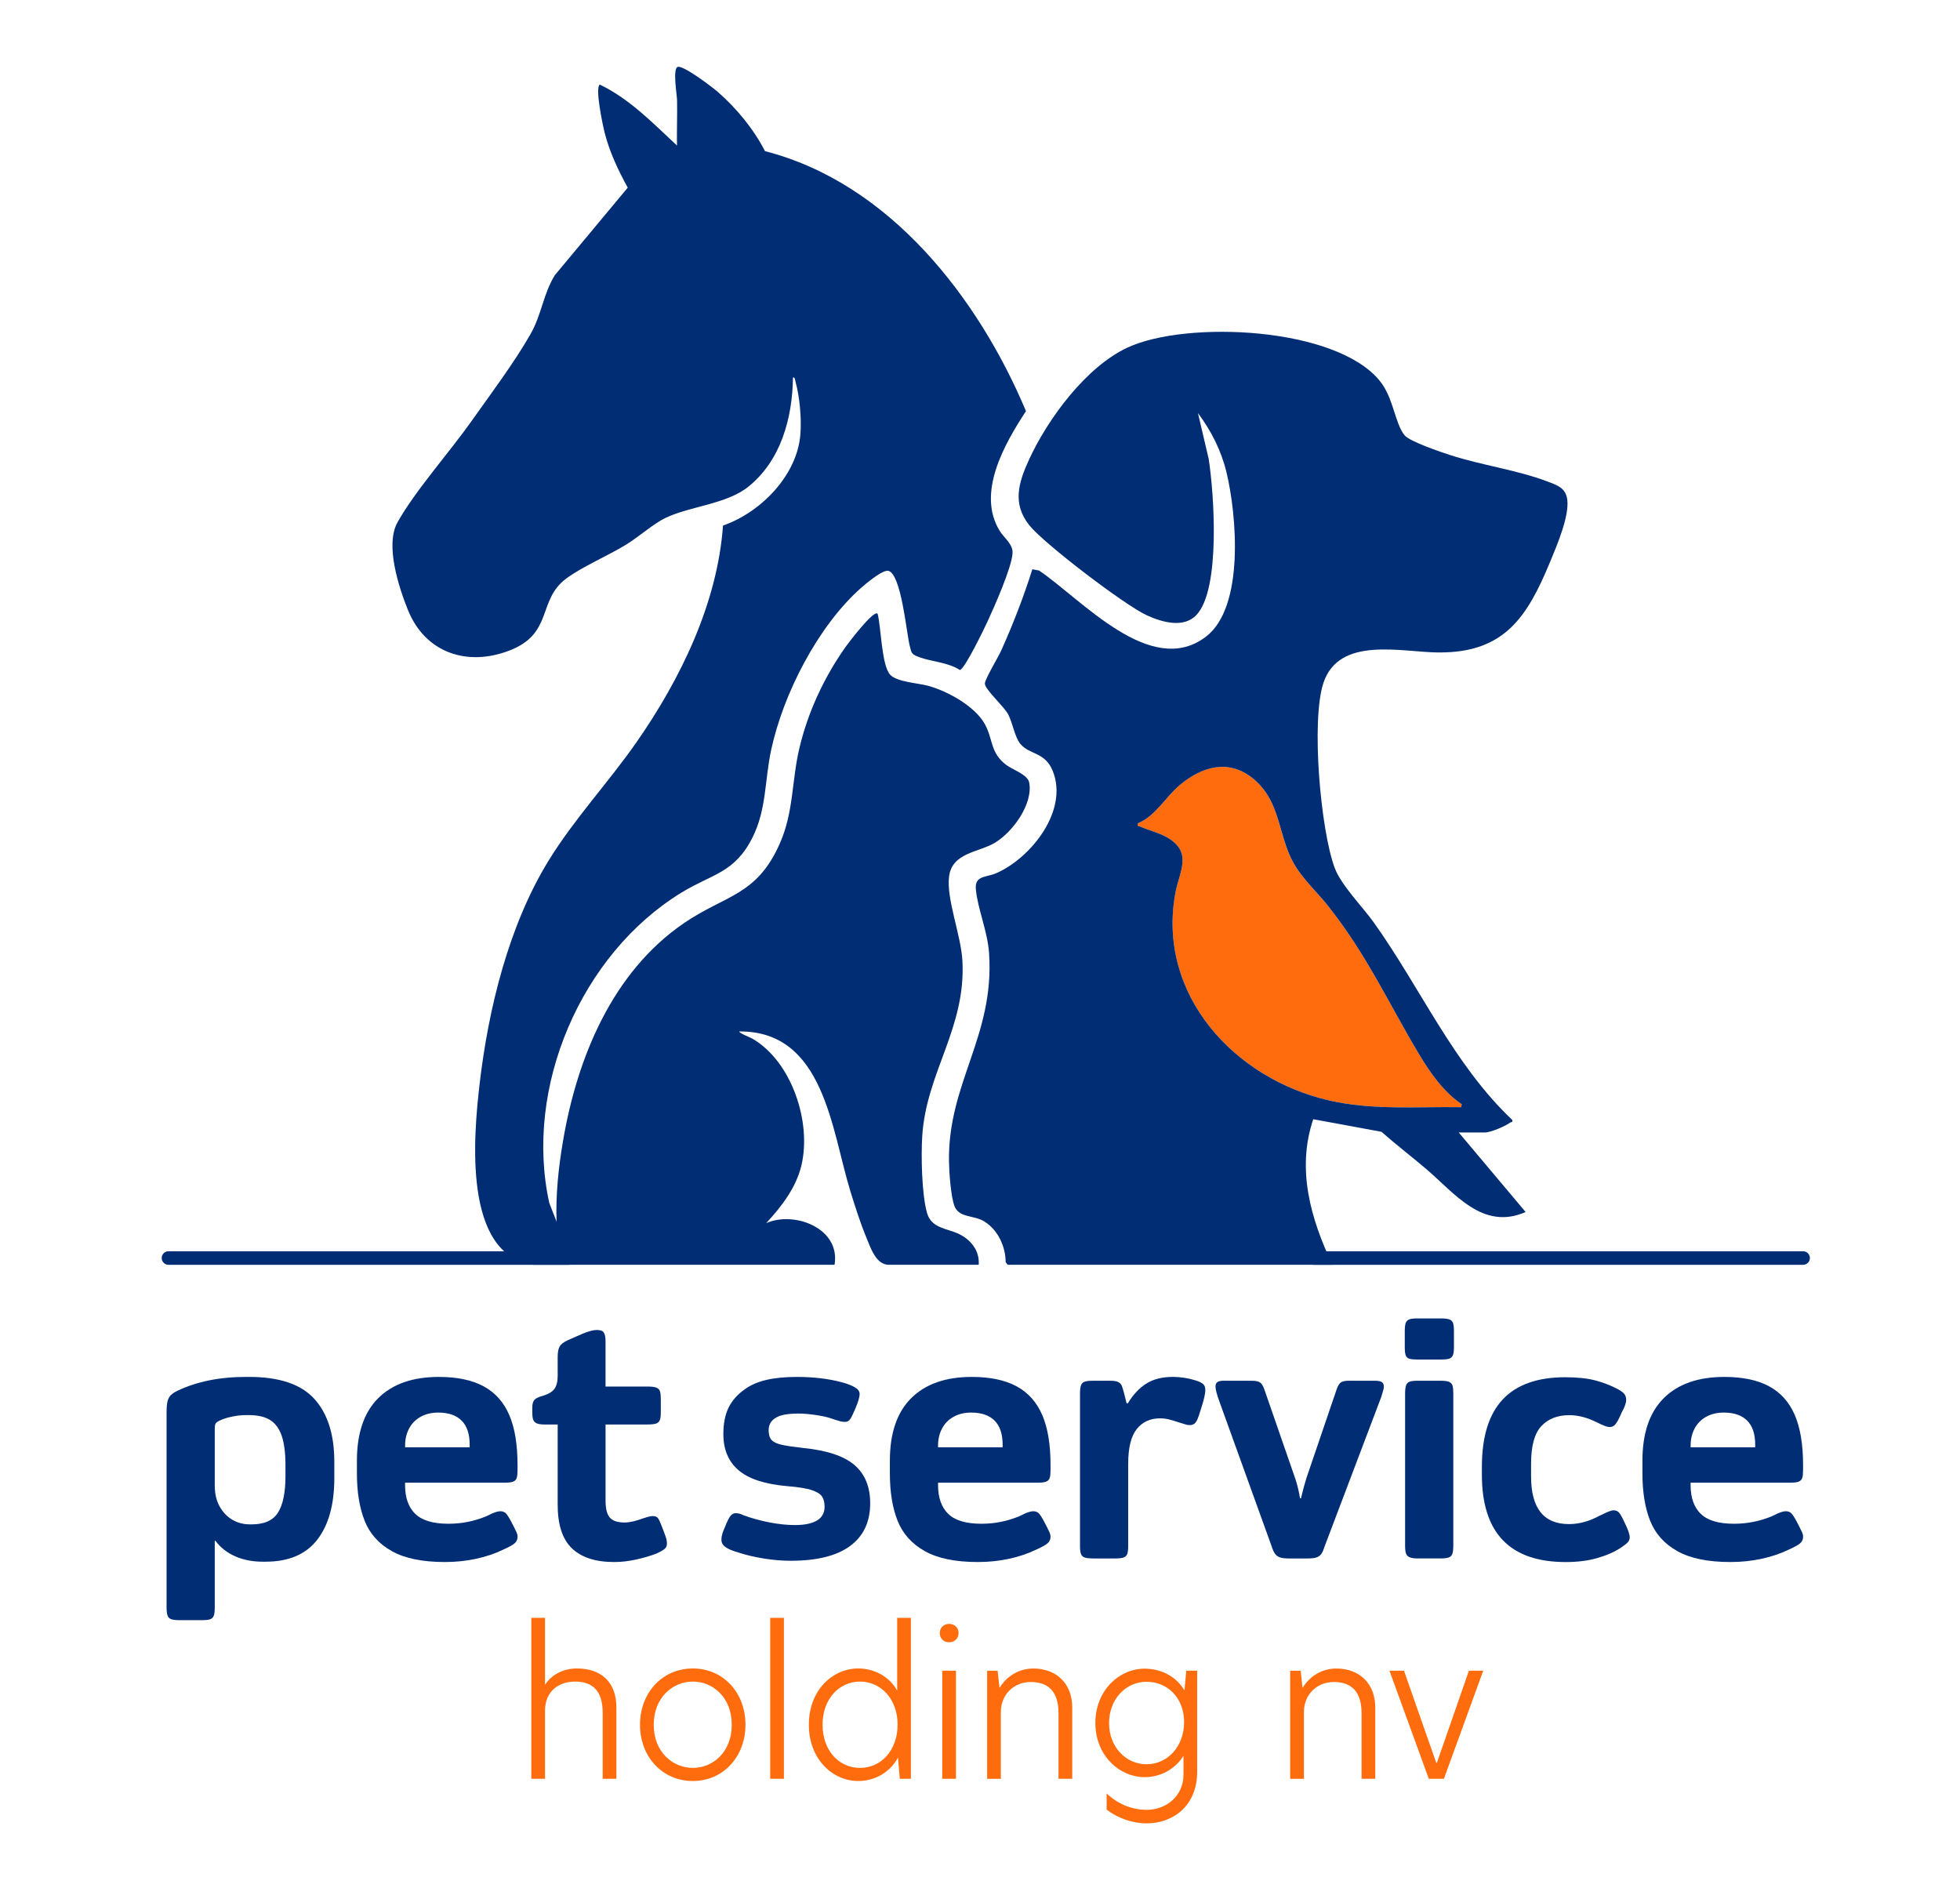
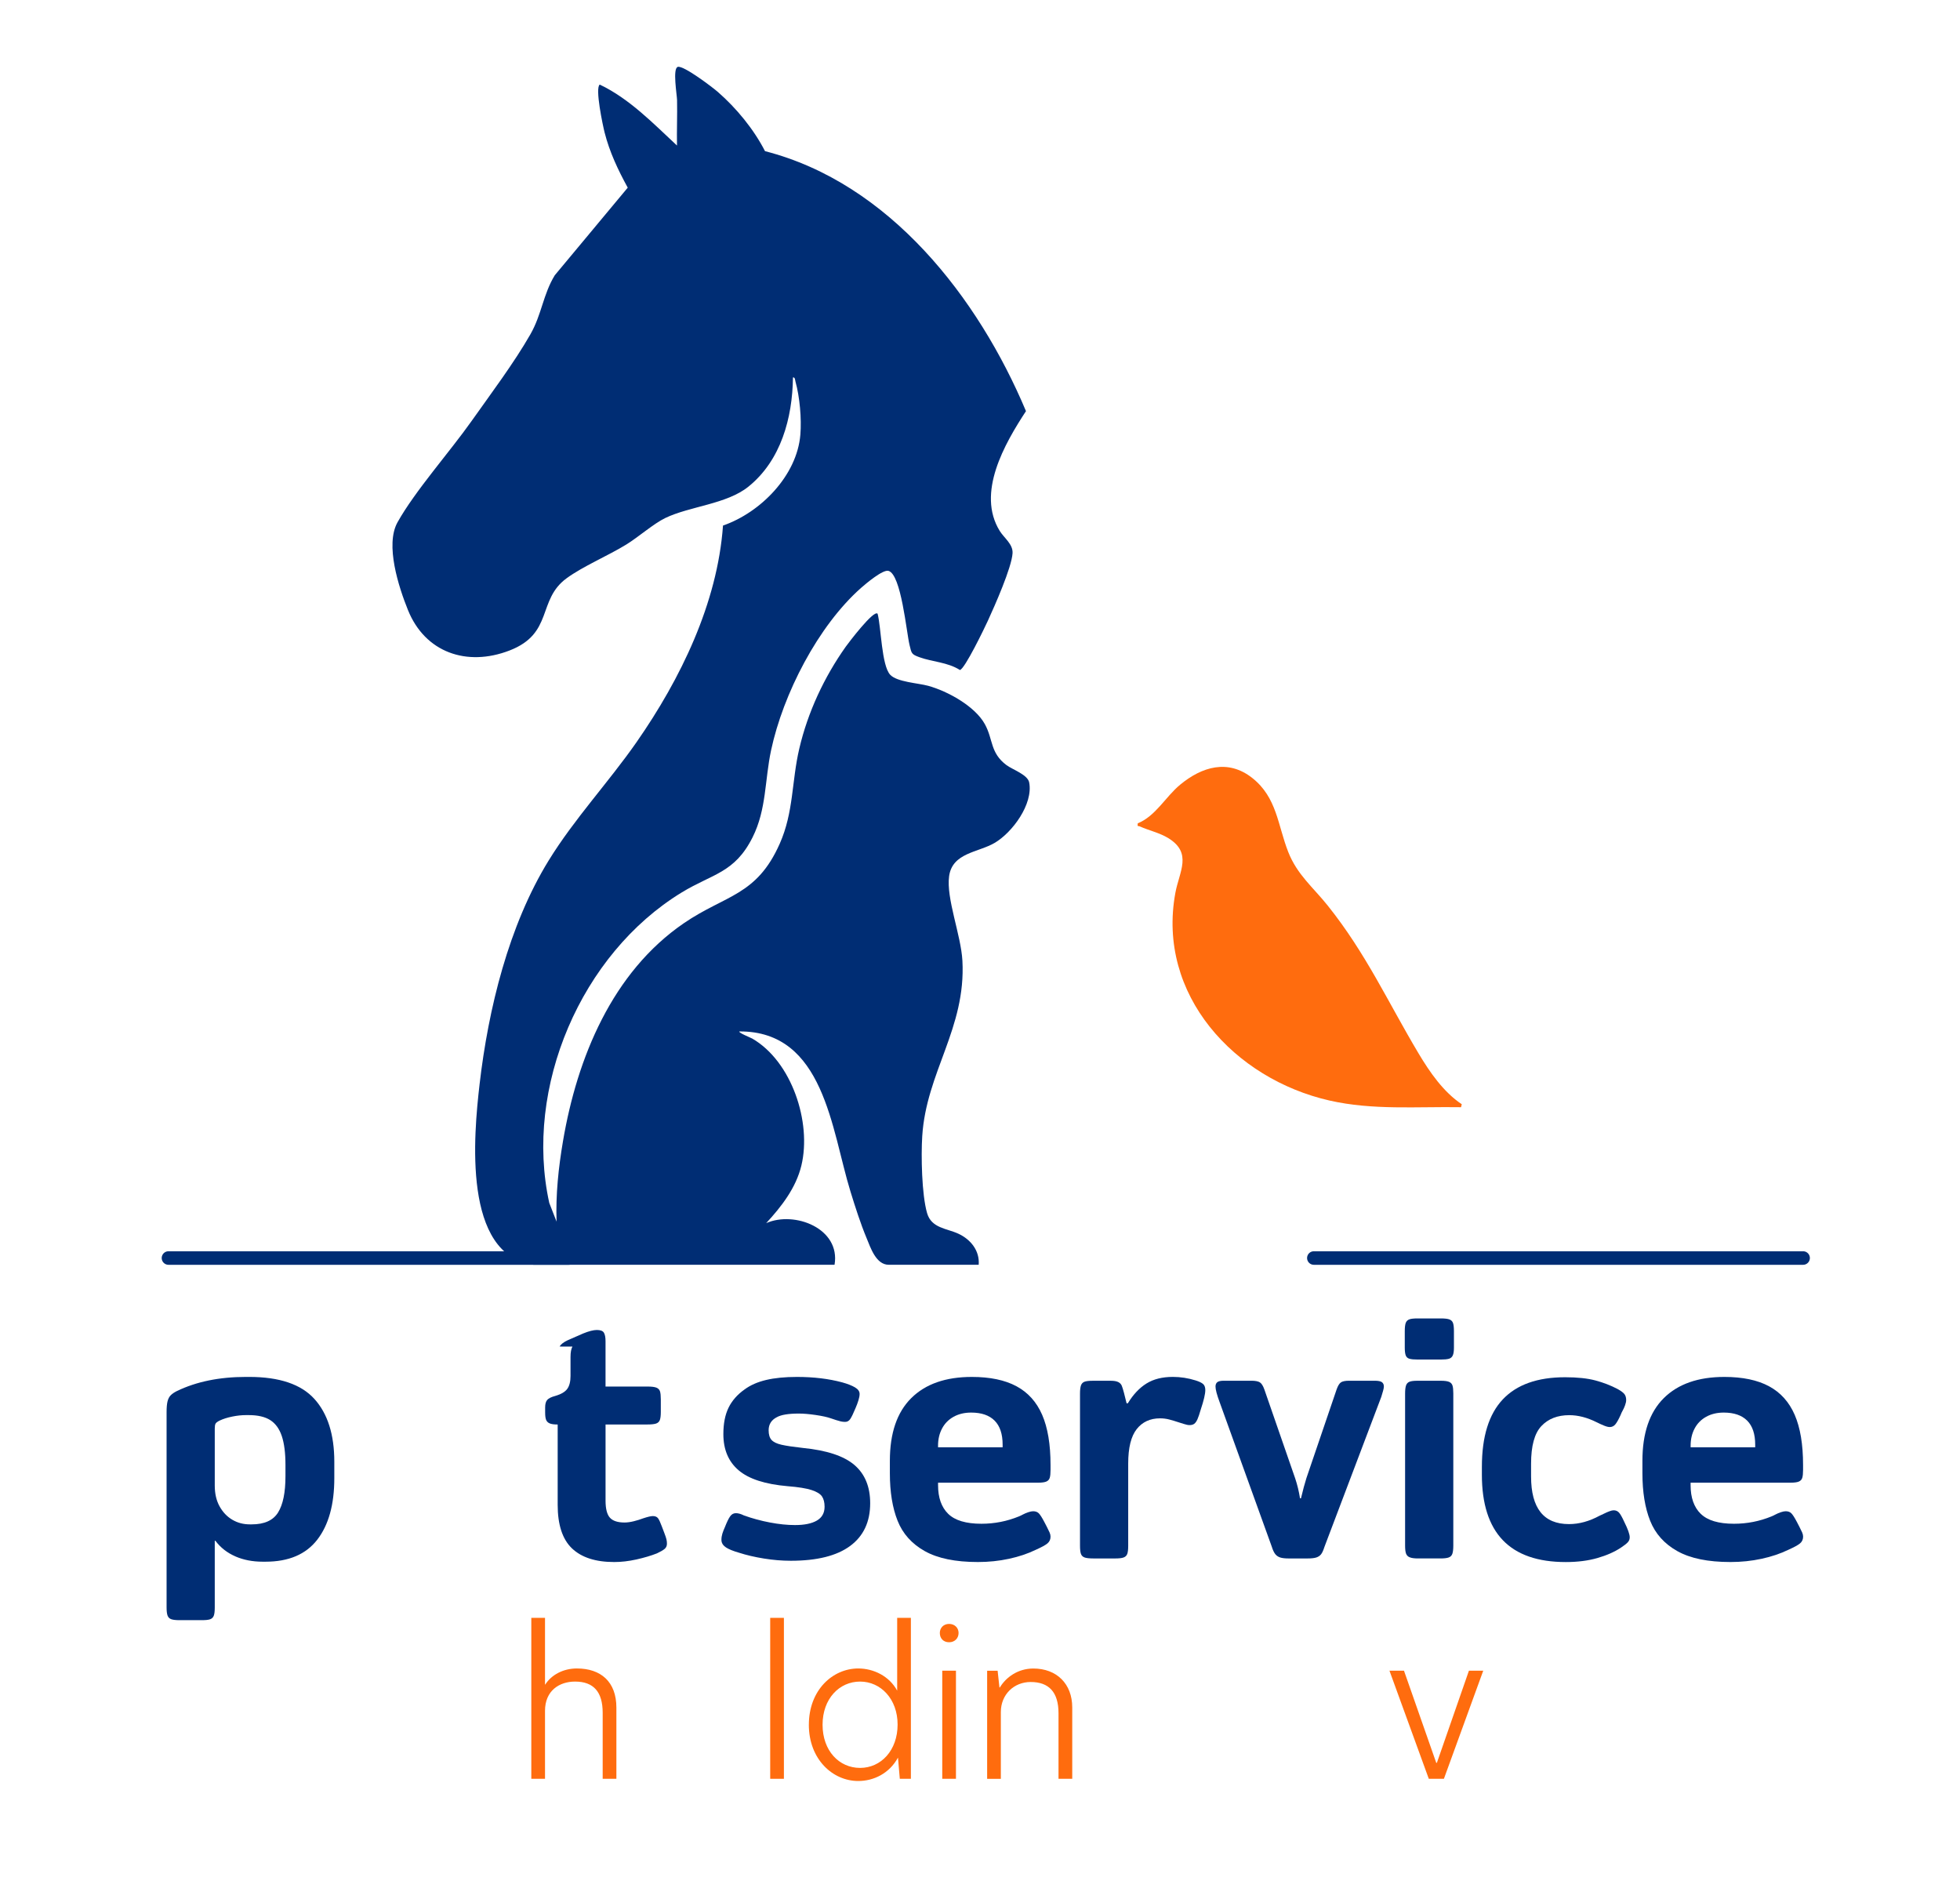
<svg xmlns="http://www.w3.org/2000/svg" id="Layer_1" version="1.1" viewBox="0 0 1024 980.4">
  <defs>
    <style>
      .st0 {
        fill: none;
        stroke: #002d74;
        stroke-linecap: round;
        stroke-linejoin: round;
        stroke-width: 7.07px;
      }

      .st1 {
        fill: #ff6c0e;
      }

      .st2 {
        fill: #002d74;
      }
    </style>
  </defs>
  <g id="Layer_2">
    <path class="st1" d="M763.7,576.89l-.38,1.54c-23.09-.37-46.07,1.66-68.73-3.49-49.62-11.27-90.34-55.24-80.52-108.49,2.06-11.16,9.01-20.79-3.7-28.6-4.54-2.79-10.16-3.99-14.86-6.11-.91-.41-1.4.36-1.09-1.62,9.39-3.81,14.49-13.85,22.15-20.18,11.39-9.41,25.01-13.5,37.65-3.53,12.96,10.23,13.3,24.65,18.81,38.65,4.69,11.94,13,18.46,20.75,28.17,19.94,24.98,31.28,50.14,47.27,76.97,5.9,9.9,13.04,20.26,22.65,26.67v.02h0Z" />
  </g>
  <g>
    <path class="st2" d="M278.79,660.74c-37.26-5.03-31.28-67.9-28.24-94.25,4.55-39.39,15.23-83.01,36.07-116.9,13.42-21.82,31.37-40.95,45.99-61.94,22.94-32.94,42.21-72.5,45.12-113.09,19.63-6.8,38.66-26.07,40.42-47.51.68-8.3-.32-19.67-2.56-27.71-.22-.8-.19-2.35-1.31-2.17-.26,21.15-6.26,43.37-23.29,57.08-11.39,9.17-30.54,10.18-43.42,16.37-6.06,2.92-14.06,9.97-20.33,13.83-9.6,5.91-22.65,11.36-31.25,17.67-15.45,11.32-6.65,28.8-29.83,37.73-22.24,8.57-44.06,1.07-53.02-21.15-4.85-12.03-12.04-34.07-5.45-45.86,9.16-16.38,27.3-36.76,38.71-52.92,10.1-14.3,22.15-30.28,30.75-45.35,5.88-10.31,6.61-20.85,12.7-30.78l38.11-45.75c-5.05-9.22-9.49-18.58-12.09-28.84-.92-3.64-5.1-23.21-2.54-25.01,15.47,7.33,27.94,20.29,40.36,31.84-.14-7.89.2-15.82.04-23.71-.05-2.71-2.45-16.7.41-17.39,3.08-.75,17.97,10.55,20.93,13.13,9.71,8.48,18.72,19.43,24.61,30.91,64.99,16.66,111.39,76.46,136.34,135.81-11.18,17.07-25.98,42.78-13.69,62.62,2.24,3.62,6.96,6.88,6.68,11.59-.45,7.55-9.38,27.62-12.89,35.28-1.7,3.71-12.09,25.28-14.61,25.75-6.46-4.1-14.38-4.23-21.07-6.65-4.34-1.57-4.18-2.01-5.25-6.4-1.62-6.62-4.34-36.92-11.02-38.74-2.94-.8-11.73,6.63-14.2,8.8-22.63,19.96-40.83,55.55-47.11,84.89-3.35,15.62-2.36,30.9-9.66,45.48-9.39,18.76-20.92,18.98-37.12,28.88-52.5,32.09-82.4,101.86-69.11,162.16l3.81,9.76c-.49-14.13,1-28.17,3.36-42.07,7.38-43.46,25.71-88.23,63.18-113.86,21.71-14.85,37.95-14.17,50.07-41.55,7.32-16.52,6.16-32.4,10.19-49.6,4.46-19.08,13.02-37.41,24.32-53.33,1.14-1.6,14.62-19.48,16.61-17.16,1.86,7.07,2.04,27,6.57,31.87,3.54,3.81,14.63,4.34,19.85,5.78,10.14,2.79,24.46,10.64,29.63,20.07,4.4,8.02,2.65,14.87,11.26,21.35,3.14,2.36,11.1,4.97,11.88,9.08,2.16,11.26-8.74,26.11-18.08,31.58-8.57,5.02-22.07,5.09-23.76,17.39-1.6,11.6,6.23,30.74,6.95,44.16,1.9,35.37-18.88,58.18-20.99,91.67-.65,10.29-.27,30.44,2.53,40.16,2.29,7.93,10.25,7.94,16.39,10.79,6.37,2.96,11.16,8.82,10.58,16.21h-46.98c-6.7,0-9.51-8.95-11.62-14-3.17-7.61-5.94-16.32-8.38-24.23-9.96-32.22-13.74-83.93-58.03-83.67-.81.59,5.87,3.25,6.73,3.74,20.63,11.95,31.07,43.72,25.65,66.29-2.82,11.73-10.42,21.48-18.4,30.12,14.86-6.55,38.95,2.79,35.72,21.75h-157.24.02Z" />
-     <path class="st2" d="M751.64,340.85c34.39.27,46.35-18.64,58.25-47.42,3.47-8.38,9.96-23.49,8.95-32.2-.73-6.36-5.19-7.71-10.47-9.72-15.69-5.96-34.38-8.47-50.69-13.76-4.88-1.58-21.11-7.04-23.84-10.33-5.08-6.15-5.74-19.44-12.86-28.3-22.88-28.47-100.99-31.78-131.73-17.62-21.81,10.05-41.81,37.27-51.64,58.63-5.53,12.02-8.81,23.06.15,34.28,7.68,9.62,50.18,42,61.58,47.13,7.72,3.47,18.96,6.81,25.68-.21,12.83-13.41,9.24-63.78,6.45-81.62l-5.6-23.91c6.91,9.25,12.18,19.62,14.9,30.91,5.35,22.2,9.56,70.38-10.7,85.88-28.76,22.02-64.97-19.52-87.23-34.54l-3.49-.65c-4.55,14.43-10.04,28.6-16.24,42.39-1.68,3.75-8.11,14.28-8.55,17.13-.44,2.9,9.9,11.97,12.16,16.26,2.34,4.44,3.43,11.88,6.34,15.41,4.78,5.81,12.87,4.12,16.93,14.13,8.39,20.66-11.2,45.36-29.36,53.4-5.39,2.39-11.47,1.11-10.79,8.46.97,10.45,6.13,21.81,6.91,33.49,2.91,43.28-21.58,67.68-20.95,108.69.08,5.53.96,18.54,2.93,23.47,2.44,6.09,10.07,4.51,15.46,7.84,7.19,4.45,11.17,13.02,11.24,21.38l1.04,1.29h169.66c-11.34-23.94-18.85-49.83-10.03-76.04l35.64,6.57c7.58,6.69,15.62,12.83,23.32,19.38,14.91,12.68,29.56,32.4,52,22.53l-34.93-41.54h13.59c3.13,0,10.67-3.28,13.39-5.23.54-.39,1.32.16.96-1.34-30.76-29.13-47.87-68.9-72.34-103.16-5.87-8.21-17.05-19.47-20.42-28.5-7.39-19.8-12.42-77.13-5.87-96.68,8.23-24.59,40.68-16.01,60.17-15.86l.03-.02h0ZM693.79,473.25c19.94,24.98,31.28,50.14,47.27,76.97,5.9,9.9,13.04,20.26,22.65,26.67l-.38,1.54c-23.09-.37-46.07,1.66-68.73-3.49-49.62-11.27-90.34-55.24-80.52-108.49,2.06-11.16,9.01-20.79-3.69-28.6-4.54-2.79-10.16-3.99-14.86-6.11-.91-.41-1.4.36-1.09-1.62,9.39-3.81,14.49-13.85,22.15-20.18,11.39-9.41,25.01-13.5,37.65-3.53,12.96,10.23,13.3,24.65,18.81,38.65,4.69,11.94,13,18.46,20.75,28.17v.02h-.01Z" />
  </g>
  <path class="st2" d="M122.95,813.08c-4.25-1.85-7.72-4.56-10.41-8.14h-.34v34.92c0,1.9-.17,3.3-.5,4.2-.34.89-.95,1.51-1.85,1.85-.9.34-2.35.5-4.36.5h-11.75c-1.9,0-3.33-.17-4.28-.5-.95-.34-1.59-.98-1.93-1.93-.34-.95-.5-2.38-.5-4.28v-102.07c0-2.35.17-4.2.5-5.54.34-1.34.89-2.41,1.68-3.19.78-.78,1.85-1.51,3.19-2.18,10.18-4.92,22.21-7.39,36.09-7.39h1.68c15.78,0,27.14,3.83,34.08,11.5s10.41,18.61,10.41,32.82v8.56c0,13.77-2.97,24.48-8.9,32.15-5.93,7.67-14.94,11.5-27.03,11.5h-1.51c-5.26,0-10.02-.92-14.27-2.77h0ZM121.35,740.05c-2.52.5-4.73,1.2-6.63,2.1-1.12.56-1.82,1.09-2.1,1.59s-.42,1.37-.42,2.6v29.71c0,4.25.84,7.89,2.52,10.91,1.68,3.02,3.89,5.35,6.63,6.97s5.79,2.43,9.15,2.43h1.01c6.6,0,11.19-2.07,13.77-6.21,2.57-4.14,3.86-10.46,3.86-18.97v-5.88c0-6.27-.65-11.3-1.93-15.11-1.29-3.8-3.3-6.57-6.04-8.31-2.74-1.73-6.46-2.6-11.16-2.6h-1.51c-2.24,0-4.62.25-7.13.76h-.02Z" />
-   <path class="st2" d="M216.93,790.84c3.53,3.47,9.32,5.2,17.38,5.2,6.83,0,13.37-1.29,19.64-3.86.56-.22,1.26-.56,2.1-1.01s1.76-.84,2.77-1.17c1.01-.34,1.85-.5,2.52-.5,1.23,0,2.21.36,2.94,1.09.73.73,1.71,2.27,2.94,4.62.22.45.64,1.26,1.26,2.43.61,1.18,1.09,2.16,1.43,2.94s.5,1.51.5,2.18c0,1.46-.53,2.63-1.59,3.53s-3.11,2.01-6.13,3.36c-4.14,2.01-8.81,3.58-14.02,4.7-5.2,1.12-10.61,1.68-16.2,1.68-11.75,0-21.01-1.9-27.78-5.71-6.77-3.8-11.5-9.09-14.19-15.86-2.69-6.77-4.03-15.02-4.03-24.76v-6.55c0-14.44,3.72-25.35,11.16-32.74s17.99-11.08,31.64-11.08c9.51,0,17.29,1.62,23.33,4.87s10.52,8.23,13.43,14.94,4.36,15.45,4.36,26.19v2.52c0,1.9-.14,3.3-.42,4.2s-.87,1.54-1.76,1.93c-.9.39-2.3.59-4.2.59h-52.38v1.34c0,6.49,1.76,11.47,5.29,14.94h.01ZM219.78,740.14c-2.63,1.46-4.65,3.5-6.04,6.13-1.4,2.63-2.1,5.62-2.1,8.98v.84h33.74v-1.34c0-5.59-1.4-9.79-4.2-12.59-2.8-2.8-6.88-4.2-12.25-4.2-3.47,0-6.52.73-9.15,2.18h0Z" />
-   <path class="st2" d="M292.35,703.46c.67-1.17,2.07-2.27,4.2-3.27l8.06-3.53c3.02-1.23,5.43-1.85,7.22-1.85,1.9,0,3.13.48,3.69,1.43s.84,2.43.84,4.45v23.67h21.99c2.12,0,3.66.2,4.62.59.95.39,1.57,1.04,1.85,1.93.28.9.42,2.29.42,4.2v6.55c0,1.9-.17,3.3-.5,4.2-.34.9-.98,1.51-1.93,1.85-.95.33-2.49.5-4.62.5h-21.82v39.79c0,4.25.76,7.22,2.27,8.9,1.51,1.68,4.06,2.52,7.64,2.52,1.45,0,3.08-.22,4.87-.67s3.41-.95,4.87-1.51c2.35-.78,4.03-1.18,5.04-1.18,1.23,0,2.12.37,2.69,1.09.56.73,1.23,2.16,2.01,4.28.34.9.78,2.07,1.34,3.53s.92,2.55,1.09,3.27c.17.73.25,1.48.25,2.27,0,1.12-.39,2.01-1.18,2.69-.78.67-2.13,1.46-4.03,2.35-3.13,1.23-6.72,2.29-10.74,3.19-4.03.89-7.89,1.34-11.58,1.34-9.74,0-17.1-2.38-22.08-7.13-4.98-4.76-7.47-12.34-7.47-22.75v-41.97h-6.71c-1.9,0-3.3-.19-4.2-.59-.9-.39-1.51-1.01-1.85-1.85-.34-.84-.5-2.15-.5-3.95v-2.52c0-1.79.36-3.11,1.09-3.94.73-.84,2.15-1.54,4.28-2.1,3.02-.89,5.09-2.12,6.21-3.69s1.68-3.8,1.68-6.71v-9.91c0-2.46.34-4.28,1.01-5.46h-.02Z" />
+   <path class="st2" d="M292.35,703.46c.67-1.17,2.07-2.27,4.2-3.27l8.06-3.53c3.02-1.23,5.43-1.85,7.22-1.85,1.9,0,3.13.48,3.69,1.43s.84,2.43.84,4.45v23.67h21.99c2.12,0,3.66.2,4.62.59.95.39,1.57,1.04,1.85,1.93.28.9.42,2.29.42,4.2v6.55c0,1.9-.17,3.3-.5,4.2-.34.9-.98,1.51-1.93,1.85-.95.33-2.49.5-4.62.5h-21.82v39.79c0,4.25.76,7.22,2.27,8.9,1.51,1.68,4.06,2.52,7.64,2.52,1.45,0,3.08-.22,4.87-.67s3.41-.95,4.87-1.51c2.35-.78,4.03-1.18,5.04-1.18,1.23,0,2.12.37,2.69,1.09.56.73,1.23,2.16,2.01,4.28.34.9.78,2.07,1.34,3.53s.92,2.55,1.09,3.27c.17.73.25,1.48.25,2.27,0,1.12-.39,2.01-1.18,2.69-.78.67-2.13,1.46-4.03,2.35-3.13,1.23-6.72,2.29-10.74,3.19-4.03.89-7.89,1.34-11.58,1.34-9.74,0-17.1-2.38-22.08-7.13-4.98-4.76-7.47-12.34-7.47-22.75v-41.97c-1.9,0-3.3-.19-4.2-.59-.9-.39-1.51-1.01-1.85-1.85-.34-.84-.5-2.15-.5-3.95v-2.52c0-1.79.36-3.11,1.09-3.94.73-.84,2.15-1.54,4.28-2.1,3.02-.89,5.09-2.12,6.21-3.69s1.68-3.8,1.68-6.71v-9.91c0-2.46.34-4.28,1.01-5.46h-.02Z" />
  <path class="st2" d="M379.18,808.3c-1.51-1.01-2.27-2.29-2.27-3.86,0-1.12.17-2.21.5-3.27.34-1.06.78-2.21,1.34-3.44,1.01-2.57,1.9-4.42,2.69-5.54.78-1.12,1.79-1.68,3.02-1.68s2.63.39,4.2,1.18c4.36,1.57,8.9,2.8,13.6,3.69,4.7.9,9.07,1.34,13.09,1.34,4.92,0,8.73-.78,11.42-2.35,2.69-1.57,4.03-3.97,4.03-7.22,0-2.24-.45-4.03-1.34-5.37-.9-1.34-2.71-2.46-5.46-3.36-2.74-.89-6.91-1.57-12.51-2.01-11.75-1.01-20.29-3.78-25.6-8.31-5.32-4.53-7.97-10.83-7.97-18.89,0-5.48.89-10.07,2.69-13.77,1.79-3.69,4.59-6.88,8.39-9.57,3.02-2.24,6.77-3.89,11.25-4.95s9.85-1.59,16.12-1.59c8.73,0,16.62.95,23.67,2.85,2.8.78,5.01,1.65,6.63,2.6,1.62.95,2.43,2.1,2.43,3.44,0,.9-.2,1.99-.59,3.27-.39,1.29-.92,2.71-1.6,4.28-1.12,2.69-2.01,4.53-2.69,5.54-.67,1.01-1.57,1.51-2.69,1.51-.78,0-1.54-.08-2.27-.25-.73-.17-1.51-.39-2.35-.67-.84-.28-1.76-.59-2.77-.92-1.9-.67-4.56-1.26-7.97-1.76-3.42-.5-6.35-.75-8.81-.75-5.37,0-9.18.62-11.42,1.85-2.91,1.46-4.37,3.75-4.37,6.88,0,2.24.5,3.92,1.51,5.04s2.74,1.96,5.2,2.52c2.46.56,6.21,1.12,11.25,1.68,12.42,1.23,21.38,4.2,26.86,8.9s8.23,11.36,8.23,19.98c0,9.74-3.5,17.18-10.49,22.33-7,5.15-17.32,7.72-30.97,7.72-4.59,0-9.29-.39-14.1-1.17-4.81-.78-9.12-1.79-12.93-3.02-3.13-.89-5.46-1.85-6.97-2.85l.02-.03h0Z" />
  <path class="st2" d="M495.37,790.84c3.53,3.47,9.32,5.2,17.38,5.2,6.83,0,13.37-1.29,19.64-3.86.56-.22,1.26-.56,2.1-1.01.84-.45,1.76-.84,2.77-1.17,1.01-.34,1.85-.5,2.52-.5,1.23,0,2.21.36,2.94,1.09.73.73,1.71,2.27,2.94,4.62.22.45.64,1.26,1.26,2.43.61,1.18,1.09,2.16,1.43,2.94.34.78.5,1.51.5,2.18,0,1.46-.53,2.63-1.59,3.53-1.07.9-3.11,2.01-6.13,3.36-4.14,2.01-8.81,3.58-14.02,4.7-5.2,1.12-10.61,1.68-16.2,1.68-11.75,0-21.01-1.9-27.78-5.71-6.77-3.8-11.5-9.09-14.19-15.86-2.69-6.77-4.03-15.02-4.03-24.76v-6.55c0-14.44,3.72-25.35,11.16-32.74s17.99-11.08,31.64-11.08c9.51,0,17.29,1.62,23.34,4.87,6.04,3.25,10.52,8.23,13.43,14.94s4.37,15.45,4.37,26.19v2.52c0,1.9-.14,3.3-.42,4.2-.28.9-.87,1.54-1.76,1.93-.9.39-2.29.59-4.2.59h-52.38v1.34c0,6.49,1.76,11.47,5.29,14.94h0ZM498.22,740.14c-2.63,1.46-4.65,3.5-6.04,6.13-1.4,2.63-2.1,5.62-2.1,8.98v.84h33.74v-1.34c0-5.59-1.4-9.79-4.2-12.59-2.8-2.8-6.88-4.2-12.25-4.2-3.47,0-6.52.73-9.15,2.18h0Z" />
  <path class="st2" d="M564.75,723.77c.34-.95.95-1.59,1.85-1.93.89-.34,2.35-.5,4.36-.5h9.4c1.68,0,2.96.23,3.86.67.89.45,1.51,1.09,1.85,1.93.34.84.73,2.1,1.17,3.78l1.34,5.37h.67c2.8-4.59,6.04-8.03,9.74-10.33,3.69-2.29,8.28-3.44,13.77-3.44,4.03,0,8,.62,11.92,1.85,1.79.56,3.08,1.18,3.86,1.85.78.67,1.17,1.74,1.17,3.19,0,2.01-.78,5.37-2.35,10.07-.67,2.35-1.26,4.09-1.76,5.2-.5,1.12-1.07,1.9-1.68,2.35-.62.45-1.43.67-2.43.67-.78,0-1.76-.19-2.94-.59-1.18-.39-1.99-.64-2.43-.76-2.01-.67-3.78-1.2-5.29-1.59-1.51-.39-3.11-.59-4.78-.59-5.15,0-9.21,1.88-12.17,5.62-2.97,3.75-4.45,9.77-4.45,18.05v42.98c0,1.9-.17,3.3-.5,4.2-.34.9-.98,1.51-1.93,1.85-.95.34-2.38.5-4.28.5h-11.42c-2.13,0-3.67-.17-4.62-.5-.95-.34-1.59-.95-1.93-1.85-.34-.89-.5-2.35-.5-4.36v-79.41c0-1.9.17-3.33.5-4.28h0Z" />
  <path class="st2" d="M668.87,813.67c-1.06-.34-1.93-.92-2.6-1.76s-1.29-2.15-1.85-3.95l-27.2-75.38c-1.46-3.92-2.18-6.66-2.18-8.23,0-1.01.31-1.76.92-2.27.61-.5,1.76-.76,3.44-.76h14.27c2.12,0,3.64.28,4.53.84s1.68,1.79,2.35,3.69l16.12,46.5c1.12,3.36,1.96,6.83,2.52,10.41h.5c1.01-4.25,1.96-7.78,2.85-10.58l15.78-46.33c.67-1.9,1.43-3.13,2.27-3.69s2.27-.84,4.28-.84h13.26c1.9,0,3.19.25,3.86.76.67.5,1.01,1.26,1.01,2.27,0,.56-.14,1.32-.42,2.27-.28.95-.59,1.99-.92,3.11l-29.71,78.4c-.56,1.79-1.15,3.08-1.76,3.86-.62.78-1.46,1.34-2.52,1.68-1.07.34-2.6.5-4.62.5h-9.74c-1.9,0-3.39-.17-4.45-.5h0Z" />
  <path class="st2" d="M736.35,709.84c-.95-.28-1.59-.87-1.93-1.76-.33-.89-.5-2.24-.5-4.03v-8.56c0-2.01.17-3.47.5-4.37.34-.89.95-1.51,1.85-1.85.89-.34,2.35-.5,4.37-.5h12.09c2.01,0,3.5.17,4.45.5.95.34,1.59.95,1.93,1.85.33.9.5,2.35.5,4.37v8.56c0,1.79-.2,3.13-.59,4.03s-1.07,1.48-2.01,1.76c-.95.28-2.43.42-4.45.42h-11.75c-2.01,0-3.5-.14-4.45-.42h0ZM736.52,813.58c-.95-.39-1.59-1.03-1.93-1.93-.33-.89-.5-2.29-.5-4.2v-79.41c0-1.9.17-3.33.5-4.28.34-.95.95-1.59,1.85-1.93.89-.34,2.29-.5,4.2-.5h12.09c2.01,0,3.47.2,4.37.59.89.39,1.48,1.04,1.76,1.93.28.9.42,2.24.42,4.03v79.57c0,1.9-.17,3.33-.5,4.28-.34.95-.98,1.59-1.93,1.93-.95.34-2.38.5-4.28.5h-11.75c-1.9,0-3.33-.19-4.28-.59h-.02,0Z" />
  <path class="st2" d="M774.21,770.36v-4.03c0-15.78,3.64-27.53,10.91-35.25,7.27-7.72,18.13-11.58,32.57-11.58,6.38,0,11.67.56,15.86,1.68,4.2,1.12,8.08,2.63,11.67,4.53,1.79,1.01,2.96,1.9,3.53,2.69.56.78.84,1.79.84,3.02,0,.78-.2,1.71-.59,2.77-.39,1.07-.81,1.99-1.26,2.77-.45.79-.78,1.51-1.01,2.18-1.12,2.46-2.07,4.14-2.85,5.04-.78.9-1.74,1.34-2.85,1.34-.78,0-1.79-.25-3.02-.76-1.23-.5-2.52-1.09-3.86-1.76-4.93-2.46-9.68-3.69-14.27-3.69-6.16,0-11.02,1.9-14.6,5.71-3.58,3.81-5.37,10.35-5.37,19.64v6.71c0,16.56,6.6,24.85,19.81,24.85,5.26,0,10.58-1.45,15.95-4.36.78-.34,1.62-.73,2.52-1.18.89-.45,1.79-.84,2.69-1.17.89-.34,1.62-.5,2.18-.5,1.12,0,2.04.39,2.77,1.18.73.78,1.65,2.41,2.77,4.87,1.9,3.81,2.85,6.49,2.85,8.06,0,1.01-.34,1.88-1.01,2.6-.67.73-1.85,1.65-3.53,2.77-3.36,2.24-7.47,4.06-12.34,5.46s-10.38,2.1-16.54,2.1c-29.21,0-43.82-15.22-43.82-45.66v-.03h0Z" />
  <path class="st2" d="M888.55,790.84c3.53,3.47,9.32,5.2,17.38,5.2,6.83,0,13.37-1.29,19.64-3.86.56-.22,1.26-.56,2.1-1.01.84-.45,1.76-.84,2.77-1.17,1.01-.34,1.85-.5,2.52-.5,1.23,0,2.21.36,2.94,1.09.73.73,1.71,2.27,2.94,4.62.22.45.64,1.26,1.26,2.43.61,1.18,1.09,2.16,1.43,2.94.34.78.5,1.51.5,2.18,0,1.46-.53,2.63-1.6,3.53-1.06.9-3.11,2.01-6.13,3.36-4.14,2.01-8.81,3.58-14.02,4.7s-10.61,1.68-16.2,1.68c-11.75,0-21.01-1.9-27.78-5.71-6.77-3.8-11.5-9.09-14.19-15.86-2.69-6.77-4.03-15.02-4.03-24.76v-6.55c0-14.44,3.72-25.35,11.16-32.74s17.99-11.08,31.64-11.08c9.51,0,17.29,1.62,23.33,4.87,6.04,3.25,10.52,8.23,13.43,14.94s4.37,15.45,4.37,26.19v2.52c0,1.9-.14,3.3-.42,4.2-.28.9-.87,1.54-1.76,1.93-.9.39-2.3.59-4.2.59h-52.38v1.34c0,6.49,1.76,11.47,5.29,14.94h.01ZM891.4,740.14c-2.63,1.46-4.65,3.5-6.04,6.13-1.4,2.63-2.1,5.62-2.1,8.98v.84h33.74v-1.34c0-5.59-1.4-9.79-4.2-12.59-2.8-2.8-6.88-4.2-12.25-4.2-3.47,0-6.52.73-9.15,2.18h0Z" />
  <g>
    <path class="st1" d="M284.73,880.07h.11c3.27-5.16,9.48-8.43,16.54-8.43,12.54,0,20.65,6.95,20.65,20.44v37.19h-7.16v-34.45c0-10.96-4.74-16.33-14.43-16.33-8.22,0-15.7,4.74-15.7,15.28v35.51h-7.16v-84.08h7.16v34.88h0Z" />
-     <path class="st1" d="M334.37,901.04c0-16.75,11.7-29.4,27.6-29.4s27.5,12.64,27.5,29.4-11.7,29.4-27.5,29.4-27.6-12.54-27.6-29.4ZM382.31,901.04c0-14.33-9.9-22.55-20.33-22.55s-20.44,8.22-20.44,22.55,10.01,22.55,20.44,22.55,20.33-8.22,20.33-22.55Z" />
    <path class="st1" d="M402.39,845.2h7.16v84.08h-7.16v-84.08Z" />
    <path class="st1" d="M422.59,901.04c0-18.12,12.43-29.4,25.81-29.4,8.01,0,16.23,4,20.33,11.59v-38.04h7.16v84.08h-5.79l-.95-11.06c-4.53,8.32-12.75,12.22-20.76,12.22-13.38,0-25.81-11.38-25.81-29.4h.01ZM468.95,900.93c0-13.28-8.75-22.44-19.6-22.44s-19.6,8.96-19.6,22.55,8.64,22.55,19.6,22.55,19.6-9.17,19.6-22.65h0Z" />
    <path class="st1" d="M491.01,853.1c0-2.74,2-4.74,4.85-4.74s4.95,2,4.95,4.74-2,4.85-4.95,4.85-4.85-2-4.85-4.85ZM492.28,872.8h7.16v56.47h-7.16v-56.47h0Z" />
    <path class="st1" d="M560.19,891.98v37.3h-7.17v-34.24c0-11.06-5.06-16.33-14.54-16.33-8.75,0-15.59,6.53-15.59,15.7v34.88h-7.16v-56.47h5.48l.95,8.75h.21c3.16-5.27,9.38-9.9,17.49-9.9,12.22,0,20.33,8.01,20.33,20.33v-.02h0Z" />
-     <path class="st1" d="M618.83,883.13l.95-10.33h5.69v52.79c0,18.12-12.96,26.97-26.34,26.97-7.59,0-15.17-2.74-20.97-7.17v-8.43c5.9,5.48,13.07,8.53,20.97,8.53,10.12,0,19.18-7.16,19.18-18.44v-9.8c-4.43,7.17-12.22,11.17-20.23,11.17-13.38,0-25.81-11.38-25.81-28.34s12.43-28.34,25.81-28.34c8.01,0,16.23,3.69,20.76,11.38h-.01ZM579.43,900.19c0,12.33,8.64,21.49,19.6,21.49s19.6-9.27,19.6-22.02-8.75-21.07-19.6-21.07-19.6,9.06-19.6,21.6h0Z" />
-     <path class="st1" d="M718.51,891.98v37.3h-7.16v-34.24c0-11.06-5.06-16.33-14.54-16.33-8.75,0-15.59,6.53-15.59,15.7v34.88h-7.17v-56.47h5.48l.95,8.75h.21c3.16-5.27,9.38-9.9,17.49-9.9,12.22,0,20.33,8.01,20.33,20.33v-.02h0Z" />
    <path class="st1" d="M725.92,872.8h7.59l16.86,48.15h.32l16.75-48.15h7.48l-20.55,56.47h-7.9l-20.55-56.47h0Z" />
  </g>
  <g id="Layer_3">
    <line class="st0" x1="297.17" y1="657.22" x2="88.02" y2="657.22" />
    <line class="st0" x1="942.03" y1="657.22" x2="686.42" y2="657.22" />
  </g>
</svg>